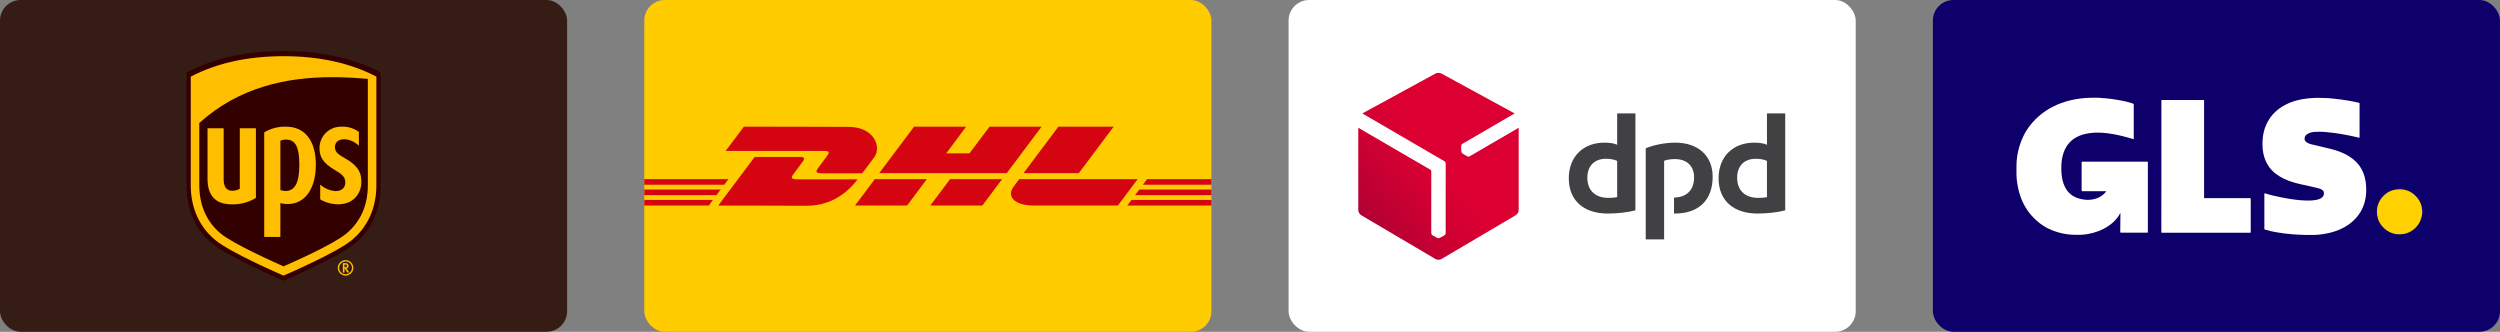
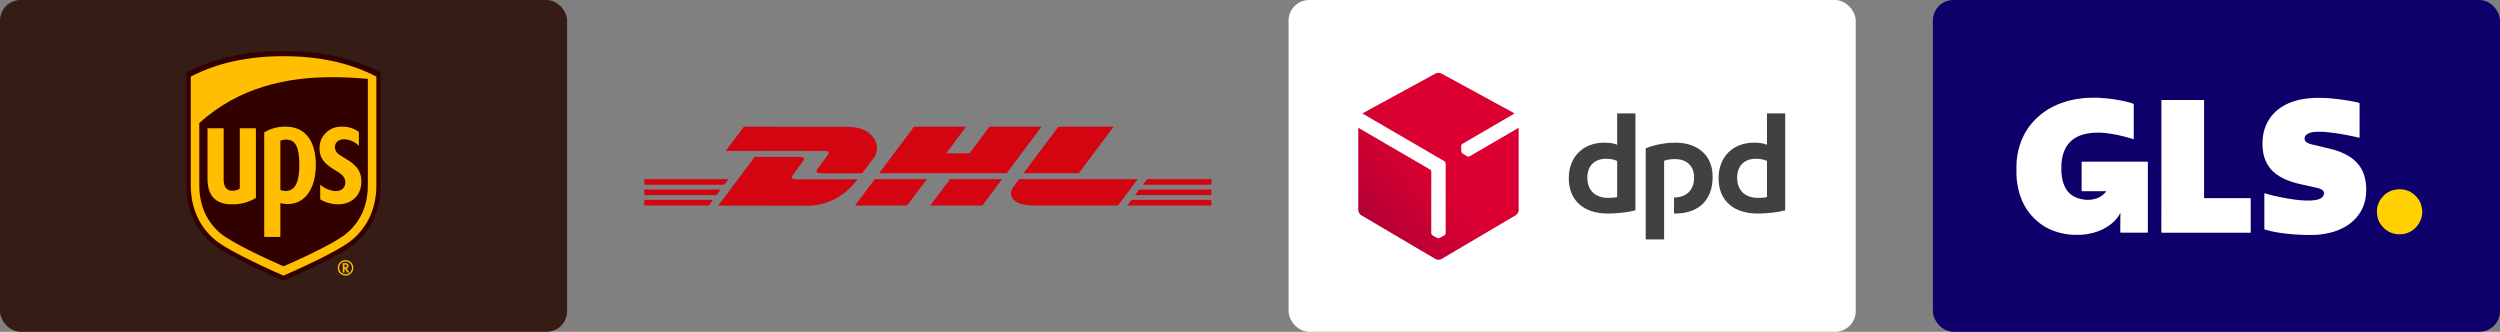
<svg xmlns="http://www.w3.org/2000/svg" width="1944" height="258" viewBox="0 0 1944 258" fill="none">
  <rect x="0" y="0" width="1944" height="258" fill="#808080" stroke="none" />
  <rect width="441" height="258" rx="16" fill="#351C15" />
  <path d="M165.362 189.674C152.093 178.859 145.084 163.291 145.084 144.698V56.314C166.038 45.257 191.41 39.652 220.5 39.652C249.59 39.652 274.965 45.257 295.916 56.314V144.698C295.916 163.291 288.907 178.848 275.638 189.674C263.498 199.579 224.927 216.428 220.497 218.346C216.073 216.428 177.502 199.582 165.362 189.674Z" fill="#330000" />
  <path d="M286.032 61.374C277.12 60.553 267.862 60.01 258.432 60.01C223.458 60.01 185.964 67.478 154.967 95.719V143.991C154.967 159.713 160.82 172.841 171.941 181.845C181.761 189.782 211.979 203.376 220.5 207.111C228.912 203.432 259.053 190.017 269.045 181.845C280.236 172.685 286.032 159.861 286.032 143.991V61.374ZM161.374 138.968V99.764H173.923V139.521C173.923 143.059 174.784 148.297 180.539 148.297C182.625 148.381 184.688 147.846 186.467 146.761V99.764H199V153.87C193.34 157.38 186.751 159.124 180.083 158.878C167.66 158.878 161.361 152.181 161.361 138.968M218.015 184.218H205.459V102.939C210.538 99.84 216.424 98.296 222.381 98.502C237.368 98.502 245.602 109.797 245.602 127.977C245.602 146.157 237.613 158.663 223.67 158.663C221.761 158.697 219.858 158.458 218.018 157.954L218.015 184.218ZM218.015 147.762C219.319 148.247 220.698 148.502 222.09 148.514C229.306 148.514 232.765 141.927 232.765 128.289C232.765 114.318 229.747 108.54 222.456 108.54C220.926 108.528 219.411 108.834 218.007 109.439L218.015 147.762ZM248.448 114.756C248.526 110.387 250.342 106.225 253.497 103.18C256.653 100.135 260.893 98.453 265.293 98.502C270.217 98.243 275.081 99.672 279.071 102.552V113.399C276.114 110.335 272.093 108.504 267.826 108.279C264.267 108.248 260.563 109.802 260.442 114.237C260.321 118.776 264.017 120.568 268.689 123.297C279.176 129.421 281.205 134.925 280.962 142.199C280.723 150.173 275.189 158.883 262.785 158.883C257.921 158.829 253.158 157.493 248.984 155.012V143.525C252.3 146.501 256.525 148.288 260.983 148.599C265.589 148.622 268.62 146 268.512 141.651C268.416 137.736 266.192 135.609 260.669 132.385C250.316 126.354 248.455 121.39 248.437 114.756M167.74 186.93C155.037 176.594 148.336 161.743 148.336 143.991V59.6C168.385 49.042 192.665 43.691 220.5 43.691C248.334 43.691 272.615 49.042 292.663 59.6V143.991C292.663 161.743 285.962 176.594 273.259 186.932C261.646 196.389 224.737 212.475 220.5 214.305C216.263 212.475 179.353 196.389 167.74 186.93ZM266.563 204.618V211.942H267.893V208.886H268.081C268.182 209.034 270.084 211.942 270.084 211.942H271.695C271.695 211.942 269.674 209.006 269.468 208.729C269.929 208.651 270.346 208.412 270.645 208.056C270.944 207.699 271.105 207.248 271.099 206.784C271.105 206.474 271.044 206.167 270.919 205.884C270.793 205.601 270.608 205.348 270.374 205.143C270.141 204.938 269.865 204.786 269.567 204.698C269.268 204.609 268.954 204.586 268.646 204.631L266.563 204.618ZM268.501 205.688C269.633 205.688 269.79 206.238 269.79 206.712C269.79 207.398 269.494 207.861 268.068 207.861H267.896V205.683L268.501 205.688ZM273.707 208.299C273.705 209.279 273.411 210.237 272.861 211.051C272.312 211.865 271.532 212.499 270.62 212.873C269.708 213.247 268.704 213.344 267.737 213.152C266.769 212.96 265.881 212.487 265.183 211.794C264.486 211.1 264.011 210.217 263.819 209.256C263.627 208.295 263.725 207.298 264.103 206.392C264.48 205.487 265.119 204.713 265.939 204.168C266.759 203.622 267.723 203.331 268.71 203.33C269.367 203.329 270.018 203.457 270.624 203.707C271.231 203.957 271.783 204.323 272.247 204.784C272.711 205.246 273.079 205.794 273.33 206.397C273.58 207 273.709 207.647 273.707 208.299ZM268.695 202.27C267.497 202.272 266.327 202.626 265.332 203.287C264.336 203.949 263.561 204.889 263.103 205.989C262.645 207.088 262.526 208.297 262.76 209.464C262.994 210.631 263.57 211.703 264.417 212.544C265.264 213.386 266.342 213.959 267.517 214.192C268.691 214.424 269.909 214.306 271.016 213.852C272.123 213.398 273.069 212.628 273.736 211.64C274.403 210.651 274.76 209.489 274.762 208.299C274.759 206.701 274.12 205.169 272.982 204.039C271.845 202.909 270.303 202.273 268.695 202.27Z" fill="#FFBE00" />
  <g clip-path="url(#clip0_8010_5267)">
-     <rect x="501" width="441" height="258" rx="16" fill="#FFCC00" />
    <path d="M500.748 155.488H554.302L551.188 159.847H500.748V155.488Z" fill="#D40511" />
    <path d="M942.097 159.847H876.557L879.826 155.488H942.097V159.847Z" fill="#D40511" />
    <path d="M500.748 147.387H560.373L557.104 151.746H500.748V147.387Z" fill="#D40511" />
    <path d="M500.748 139.293H566.445L563.175 143.652H500.748V139.293Z" fill="#D40511" />
    <path d="M942.098 151.746H882.629L885.898 147.387H942.098V151.746Z" fill="#D40511" />
    <path d="M891.97 139.293H942.099V143.652H888.701L891.97 139.293Z" fill="#D40511" />
    <path d="M558.504 159.85L586.837 122.02C586.837 122.02 618.285 122.02 622.021 122.02C625.913 122.02 625.913 123.421 623.889 126.067C622.021 128.558 618.752 133.073 616.728 135.719C615.794 137.12 613.926 139.456 619.841 139.456C626.224 139.456 666.856 139.456 666.856 139.456C662.964 144.749 650.199 160.005 627.47 160.005C609.1 159.85 558.504 159.85 558.504 159.85Z" fill="#D40511" />
    <path d="M720.725 139.293L705.312 159.843H664.836L680.248 139.293H720.725Z" fill="#D40511" />
    <path d="M779.26 139.293L763.848 159.843H723.371L738.783 139.293H779.26Z" fill="#D40511" />
    <path d="M792.49 139.293C792.49 139.293 789.532 143.341 788.131 145.209C782.994 151.903 787.508 159.843 804.166 159.843C823.315 159.843 869.24 159.843 869.24 159.843L884.652 139.293H792.49Z" fill="#D40511" />
    <path d="M578.432 98.508L564.266 117.345C564.266 117.345 637.279 117.345 641.171 117.345C645.063 117.345 645.063 118.746 643.039 121.393C641.171 123.883 637.902 128.398 635.878 131.045C634.944 132.29 633.076 134.781 638.992 134.781C645.374 134.781 670.439 134.781 670.439 134.781C670.439 134.781 675.576 127.931 679.779 122.327C685.539 114.698 680.246 98.663 659.697 98.663C641.171 98.508 578.432 98.508 578.432 98.508Z" fill="#D40511" />
    <path d="M782.839 134.625H683.672L710.76 98.508H751.237L735.824 119.213H753.883L769.451 98.508H809.927L782.839 134.625Z" fill="#D40511" />
    <path d="M865.968 98.508L838.879 134.625H795.912L823 98.508H865.968Z" fill="#D40511" />
  </g>
  <rect x="1002" width="441" height="258" rx="16" fill="white" />
  <path d="M1271.7 163.565C1265.43 165.224 1257.27 166.045 1250.17 166.045C1231.95 166.045 1219.89 156.349 1219.89 138.603C1219.89 121.808 1231.13 110.929 1247.57 110.929C1251.24 110.929 1255.14 111.395 1257.51 112.583V88.203H1271.7V163.565ZM1257.51 125.119C1255.26 124.055 1252.3 123.463 1248.75 123.463C1240.12 123.463 1234.32 128.789 1234.32 138.132C1234.32 148.189 1240.59 153.869 1250.64 153.869C1252.42 153.869 1255.14 153.747 1257.51 153.277V125.119ZM1388.19 163.565C1381.91 165.224 1373.75 166.045 1366.65 166.045C1348.44 166.045 1336.37 156.349 1336.37 138.603C1336.37 121.808 1347.61 110.929 1364.05 110.929C1367.72 110.929 1371.62 111.395 1373.99 112.583V88.203H1388.18V163.565H1388.19ZM1373.99 125.119C1371.74 124.055 1368.78 123.463 1365.23 123.463C1356.6 123.463 1350.8 128.789 1350.8 138.132C1350.8 148.189 1357.07 153.869 1367.13 153.869C1368.9 153.869 1371.62 153.747 1373.99 153.277V125.119ZM1294.02 125.003C1296.39 124.054 1299.7 123.703 1302.54 123.703C1311.29 123.703 1317.33 128.788 1317.33 137.893C1317.33 148.635 1310.64 153.492 1301.71 153.618V166.037C1301.94 166.037 1302.18 166.045 1302.42 166.045C1320.75 166.045 1331.76 155.758 1331.76 137.423C1331.76 120.743 1320.05 110.929 1302.78 110.929C1294.02 110.929 1285.38 112.94 1279.71 115.304V186.165H1294.02V125.003Z" fill="#414042" />
  <path d="M1142.84 121.521C1142.26 121.863 1141.34 121.836 1140.76 121.482L1137.39 119.476C1137.11 119.306 1136.86 119.033 1136.67 118.706C1136.66 118.687 1136.65 118.668 1136.64 118.648C1136.42 118.297 1136.3 117.926 1136.29 117.586L1136.2 113.651C1136.18 112.989 1136.61 112.18 1137.2 111.836L1177.77 88.202L1120.84 57.173C1120.22 56.826 1119.39 56.658 1118.56 56.656C1117.73 56.655 1116.9 56.827 1116.28 57.173L1059.35 88.202L1123.12 125.33C1123.71 125.653 1124.16 126.42 1124.16 127.113V181.275C1124.16 181.955 1123.68 182.736 1123.08 183.054L1119.65 184.96C1119.36 185.111 1119 185.193 1118.62 185.193C1118.6 185.193 1118.58 185.193 1118.56 185.193C1118.14 185.202 1117.76 185.121 1117.46 184.96L1114.02 183.053C1113.43 182.742 1112.95 181.957 1112.95 181.275L1112.96 132.992C1112.92 132.638 1112.67 132.207 1112.38 132.044L1056.19 99.335V163.402C1056.19 164.836 1057.2 166.604 1058.44 167.329L1116.31 201.458C1116.93 201.821 1117.75 202.001 1118.56 201.998C1119.37 201.996 1120.19 201.826 1120.81 201.459L1178.68 167.329C1179.92 166.597 1180.93 164.838 1180.93 163.402V99.336L1142.84 121.521Z" fill="url(#paint0_linear_8010_5267)" />
  <rect x="1503" width="441" height="258" rx="16" fill="#0D006A" />
  <path d="M1633.33 76.151C1638.65 76.416 1643.85 77.134 1649.1 78.116C1651.91 78.645 1654.72 79.25 1657.45 80.156C1657.87 80.308 1658.29 80.497 1658.71 80.61C1659.08 80.723 1659.2 80.912 1659.2 81.328C1659.2 89.792 1659.2 98.294 1659.2 106.758C1659.2 107.25 1659.2 107.741 1659.2 108.27C1657.6 107.816 1656.05 107.363 1654.49 106.91C1649.51 105.511 1644.42 104.378 1639.3 103.698C1634.59 103.055 1629.84 102.866 1625.09 103.509C1620.99 104.038 1617.07 105.134 1613.54 107.325C1609.1 110.084 1606.25 114.051 1604.58 118.926C1603.51 122.1 1603.02 125.387 1602.91 128.75C1602.79 131.735 1602.91 134.721 1603.36 137.706C1603.93 141.22 1604.96 144.583 1606.97 147.568C1609.63 151.46 1613.39 153.69 1617.91 154.71C1620.38 155.277 1622.89 155.579 1625.39 155.314C1630.1 154.861 1634.24 153.123 1637.36 149.382C1637.51 149.231 1637.62 149.042 1637.74 148.853C1637.78 148.815 1637.78 148.777 1637.78 148.74C1637.62 148.664 1637.43 148.702 1637.28 148.702C1631.28 148.702 1625.24 148.702 1619.24 148.702C1618.82 148.702 1618.67 148.626 1618.67 148.173C1618.67 140.842 1618.67 133.549 1618.67 126.219C1618.67 125.803 1618.78 125.69 1619.2 125.69C1636.03 125.69 1652.82 125.69 1669.64 125.69C1670.06 125.69 1670.18 125.803 1670.18 126.219C1670.18 144.281 1670.18 162.381 1670.18 180.443C1670.18 180.821 1670.1 180.934 1669.68 180.934C1662.88 180.934 1656.08 180.934 1649.25 180.934C1648.79 180.934 1648.72 180.783 1648.72 180.367C1648.75 175.606 1648.79 170.845 1648.83 166.084C1648.83 165.933 1648.83 165.744 1648.75 165.555C1648.6 165.819 1648.49 166.084 1648.34 166.348C1646.21 170.278 1643.09 173.301 1639.45 175.757C1634.51 179.045 1629.08 181.047 1623.23 182.03C1621.52 182.294 1619.85 182.483 1618.1 182.559C1617.91 182.634 1617.72 182.559 1617.53 182.596C1617.15 182.596 1616.77 182.596 1616.39 182.596C1616.16 182.596 1615.94 182.596 1615.75 182.596C1615.29 182.596 1614.8 182.596 1614.34 182.596C1614.11 182.596 1613.88 182.596 1613.62 182.596C1608.98 182.596 1604.46 181.841 1600.02 180.556C1597.51 179.838 1595.08 178.893 1592.73 177.722C1589.54 176.135 1586.57 174.132 1583.88 171.752C1580.95 169.144 1578.29 166.235 1576.13 162.947C1573.62 159.169 1571.76 155.088 1570.43 150.742C1569.63 148.059 1568.99 145.301 1568.61 142.505C1568.3 140.464 1568.04 138.424 1568.04 136.345C1568.04 135.741 1568 135.136 1568 134.532C1568 134.305 1568 134.078 1568 133.814C1568 133.36 1568 132.945 1568 132.491C1568 132 1568 131.471 1568 130.98C1568 130.564 1568 130.148 1568 129.733C1568 129.506 1568 129.279 1568 129.015C1568 123.725 1568.87 118.548 1570.39 113.484C1571.27 110.613 1572.37 107.816 1573.74 105.134C1575.52 101.619 1577.76 98.332 1580.38 95.347C1583.46 91.795 1586.99 88.734 1590.9 86.127C1594.66 83.595 1598.73 81.63 1602.98 80.081C1607.73 78.343 1612.63 77.247 1617.64 76.605C1620.15 76.264 1622.7 76.038 1625.2 76.038C1625.39 76.038 1625.55 76.038 1625.74 76.038C1625.96 76.038 1626.19 76.038 1626.42 76.038C1626.68 76 1626.99 76.076 1627.25 76C1628.62 76 1629.99 76 1631.36 76C1631.62 76.113 1631.93 76.038 1632.19 76.038C1632.38 76.038 1632.57 76.038 1632.72 76.038C1632.95 76.151 1633.14 76.076 1633.33 76.151Z" fill="white" />
  <path d="M1791.31 182.634C1788.42 182.559 1785.53 182.407 1782.69 182.181C1778.81 181.878 1774.97 181.425 1771.14 180.783C1767.8 180.216 1764.49 179.536 1761.26 178.553C1760.88 178.44 1760.77 178.289 1760.77 177.873C1760.77 168.842 1760.77 159.811 1760.77 150.78C1760.77 150.213 1760.77 150.213 1761.3 150.364C1765.67 151.725 1770.15 152.745 1774.67 153.614C1778.13 154.294 1781.62 154.861 1785.12 155.314C1787.89 155.654 1790.7 155.881 1793.51 155.957C1796.02 156.032 1798.52 155.919 1800.99 155.466C1802.4 155.201 1803.77 154.785 1804.98 153.992C1806.65 152.934 1807.37 151.347 1807.03 149.533C1806.88 148.664 1806.35 148.059 1805.63 147.606C1804.45 146.85 1803.16 146.434 1801.83 146.132C1797.69 145.188 1793.55 144.243 1789.41 143.336C1784.85 142.354 1780.41 141.069 1776.15 139.066C1771.59 136.912 1767.57 134.04 1764.57 129.959C1762.1 126.596 1760.62 122.818 1759.86 118.737C1759.44 116.507 1759.29 114.278 1759.29 112.011C1759.29 105.889 1760.39 100.032 1763.39 94.629C1766.54 88.885 1771.14 84.615 1776.95 81.555C1781.2 79.325 1785.72 77.927 1790.43 77.096C1793.17 76.605 1795.94 76.34 1798.71 76.189C1798.9 76.113 1799.09 76.189 1799.25 76.151C1799.44 76.151 1799.66 76.151 1799.85 76.151C1800.12 76.113 1800.35 76.189 1800.61 76.113C1801.9 76.113 1803.16 76.113 1804.45 76.113C1804.72 76.227 1805.02 76.151 1805.29 76.151C1805.48 76.151 1805.7 76.151 1805.89 76.151C1806.08 76.151 1806.23 76.151 1806.42 76.151C1808.86 76.151 1811.29 76.34 1813.68 76.605C1817.86 77.02 1822.04 77.549 1826.18 78.267C1828.8 78.721 1831.42 79.212 1834.04 79.854C1834.8 80.043 1834.8 80.081 1834.8 80.837C1834.8 89.339 1834.8 97.841 1834.8 106.343C1834.8 106.38 1834.8 106.418 1834.8 106.494C1834.8 107.136 1834.72 107.174 1834.08 107.023C1831.04 106.267 1828 105.587 1824.92 105.02C1821.47 104.378 1818.01 103.773 1814.55 103.32C1812.16 103.017 1809.77 102.753 1807.34 102.564C1805.25 102.413 1803.12 102.413 1800.99 102.488C1798.79 102.564 1796.63 102.904 1794.65 103.962C1793.4 104.642 1792.41 105.587 1792.11 107.023C1791.76 108.572 1792.37 109.857 1793.78 110.764C1794.8 111.444 1795.94 111.86 1797.12 112.162C1800.54 113.031 1803.96 113.787 1807.41 114.618C1810.57 115.374 1813.76 116.054 1816.83 117.074C1821.24 118.548 1825.45 120.437 1829.18 123.309C1833.17 126.37 1836.17 130.224 1837.91 134.947C1838.94 137.744 1839.55 140.653 1839.81 143.638C1840 145.905 1840.04 148.173 1839.89 150.44C1839.43 156.524 1837.65 162.154 1834 167.104C1831.8 170.127 1829.1 172.621 1826.06 174.775C1821.85 177.684 1817.17 179.611 1812.24 180.896C1809.43 181.614 1806.58 182.105 1803.73 182.407C1801.75 182.634 1799.78 182.71 1797.84 182.71C1797.57 182.71 1797.31 182.71 1797.04 182.71C1796.51 182.71 1795.98 182.71 1795.45 182.71C1795.11 182.71 1794.76 182.71 1794.42 182.71C1793.74 182.71 1793.05 182.71 1792.37 182.71C1791.99 182.634 1791.65 182.71 1791.31 182.634Z" fill="white" />
  <path d="M1883.53 166.121C1883.3 166.726 1883.3 167.406 1883.19 168.048C1882.5 171.374 1881.06 174.245 1878.71 176.702C1875.9 179.687 1872.44 181.501 1868.37 182.03C1862.75 182.785 1857.82 181.198 1853.67 177.306C1850.86 174.661 1849.12 171.374 1848.51 167.557C1847.67 162.192 1849 157.355 1852.54 153.236C1855.27 150.062 1858.73 148.021 1862.91 147.417C1869.67 146.397 1875.33 148.513 1879.69 153.765C1881.97 156.523 1883.19 159.735 1883.49 163.287C1883.57 163.552 1883.49 163.816 1883.53 164.119C1883.53 164.459 1883.53 164.799 1883.53 165.177C1883.57 165.403 1883.49 165.63 1883.57 165.857C1883.53 165.932 1883.53 166.046 1883.53 166.121Z" fill="#FFD101" />
  <path d="M1680.7 129.356C1680.7 112.352 1680.7 95.31 1680.7 78.306C1680.7 77.853 1680.81 77.777 1681.23 77.777C1691.94 77.777 1702.69 77.777 1713.4 77.777C1713.82 77.777 1713.9 77.891 1713.9 78.306C1713.9 103.359 1713.9 128.412 1713.9 153.464C1713.9 154.069 1713.9 154.069 1714.5 154.069C1726.2 154.069 1737.94 154.069 1749.64 154.069C1750.09 154.069 1750.17 154.182 1750.17 154.598C1750.17 163.213 1750.17 171.829 1750.17 180.444C1750.17 180.897 1750.02 180.973 1749.6 180.973C1726.81 180.973 1704.02 180.973 1681.23 180.973C1680.74 180.973 1680.66 180.86 1680.66 180.368C1680.7 163.364 1680.7 146.36 1680.7 129.356Z" fill="white" />
  <defs>
    <linearGradient id="paint0_linear_8010_5267" x1="1056.79" y1="179.997" x2="1119.94" y2="127.008" gradientUnits="userSpaceOnUse">
      <stop stop-color="#A90034" />
      <stop offset="0.272" stop-color="#BB0033" />
      <stop offset="0.723" stop-color="#D30032" />
      <stop offset="1" stop-color="#DC0032" />
    </linearGradient>
    <clipPath id="clip0_8010_5267">
      <rect x="501" width="441" height="258" rx="16" fill="white" />
    </clipPath>
  </defs>
</svg>